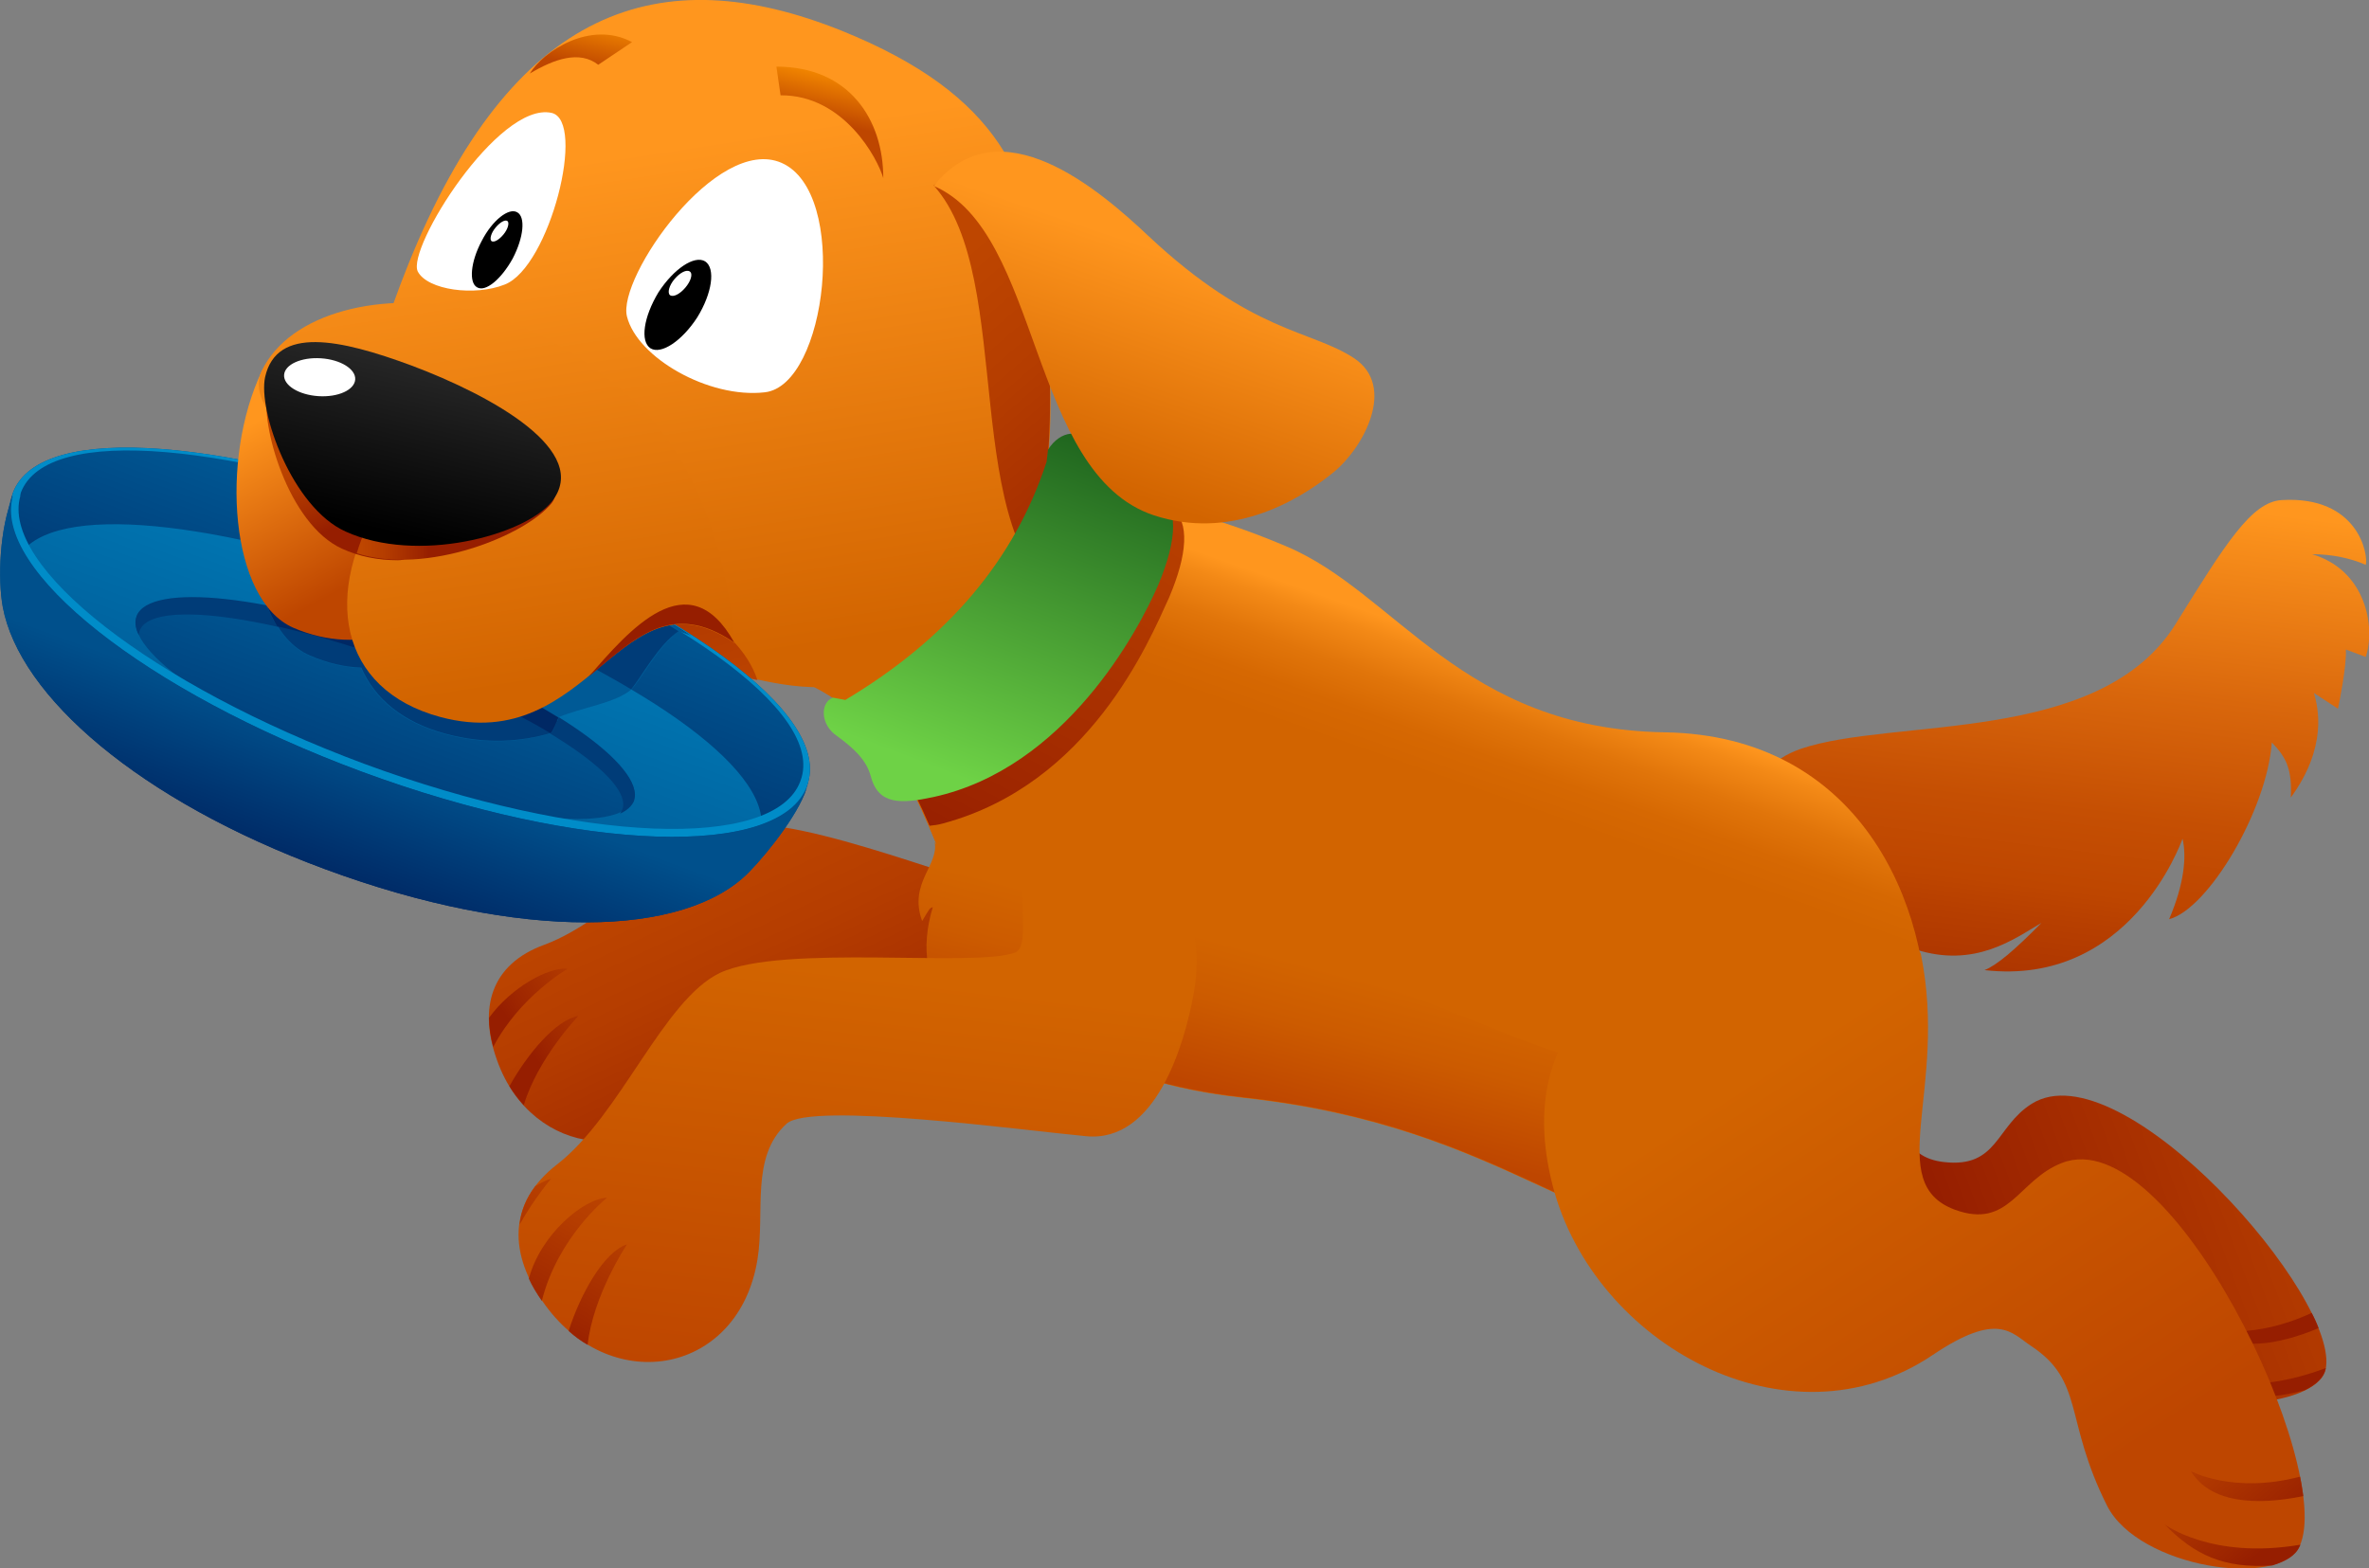
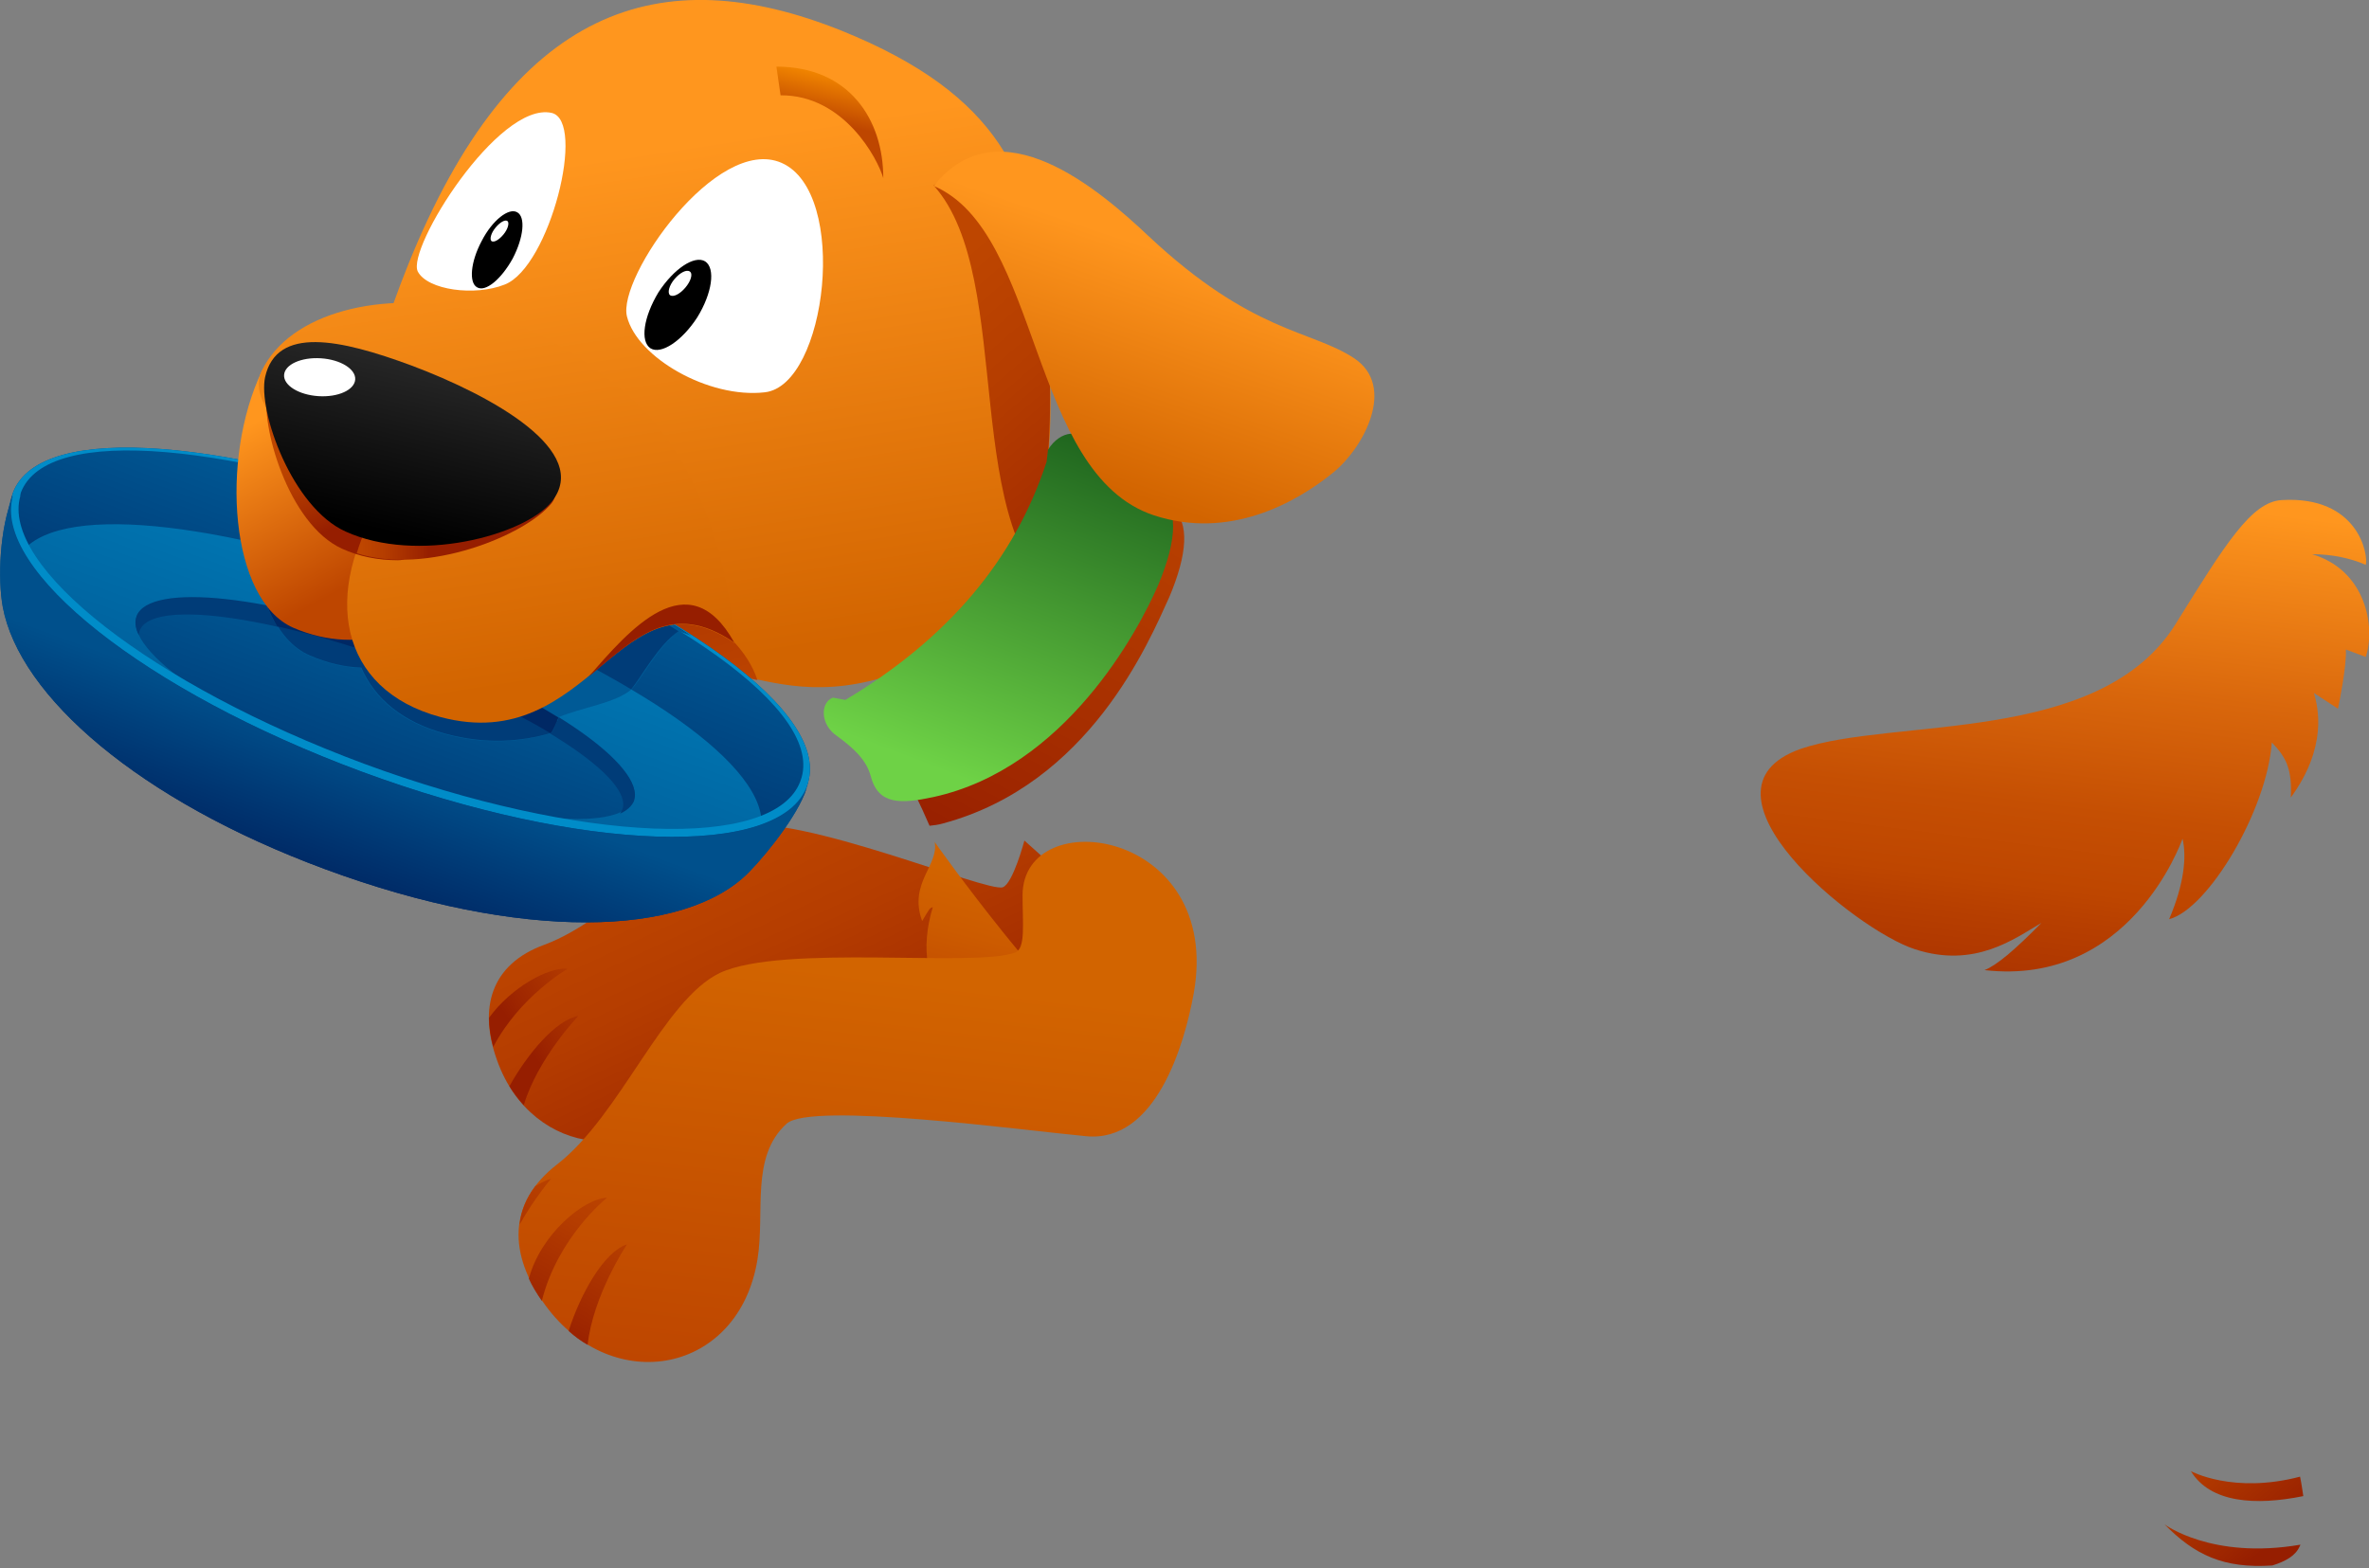
<svg xmlns="http://www.w3.org/2000/svg" id="dog_x5F_act_x5F_active" viewBox="0 87 512 339">
  <rect x="0" y="87" width="512" height="339" fill="#808080" stroke="none" />
  <linearGradient id="act_active_1_" x1="169.52" x2="204.4" y1="401.94" y2="327.21" gradientUnits="userSpaceOnUse" gradientTransform="matrix(.938 0 0 -.938 0 643.24)">
    <stop offset="0" stop-color="#BE4600" />
    <stop offset=".33" stop-color="#B53D00" />
    <stop offset=".87" stop-color="#9D2500" />
    <stop offset="1" stop-color="#961E00" />
  </linearGradient>
  <path fill="url(#act_active_1_)" d="M117.7 291.2c-11.6 4.2-14.4 13.7-10.2 25.2 7.5 20.8 32.9 23.7 42.8 3.9 4.2-8.2 4.2-19.7 13.3-23.3 6.8-2.7 45 15.1 56.1 19.6 12.9 5.3 25.5-12.1 28.6-20.1-4.2-6.3-13.1-15.6-26.9-27.8 0 0-2.5 9.4-4.7 10.1-3.5 1.1-43.7-15.9-57.2-13.3-13.4 2.6-27 20.2-41.8 25.7z" />
  <linearGradient id="act_active_2_" x1="145.24" x2="121.04" y1="369.47" y2="352.47" gradientUnits="userSpaceOnUse" gradientTransform="matrix(.938 0 0 -.938 0 643.24)">
    <stop offset="0" stop-color="#BE4600" />
    <stop offset=".33" stop-color="#B53D00" />
    <stop offset=".87" stop-color="#9D2500" />
    <stop offset="1" stop-color="#961E00" />
  </linearGradient>
  <path fill="url(#act_active_2_)" d="M110.1 321.8c.9 1.5 2 2.9 3.1 4.1 3-10.1 11.8-19.3 11.8-19.3-4.9.9-11 8.2-14.9 15.2zm12.6-25.4c-4.2-.4-12.3 4.1-17 10.6 0 2 .3 4.1.9 6.3 5.8-11 16.1-16.9 16.1-16.9z" />
  <linearGradient id="act_active_3_" x1="556.93" x2="444.29" y1="364.62" y2="322.75" gradientUnits="userSpaceOnUse" gradientTransform="matrix(.938 0 0 -.938 0 643.24)">
    <stop offset="0" stop-color="#BE4600" />
    <stop offset=".33" stop-color="#B53D00" />
    <stop offset=".87" stop-color="#9D2500" />
    <stop offset="1" stop-color="#961E00" />
  </linearGradient>
-   <path fill="url(#act_active_3_)" d="M342.2 350.4c15.3 26.1 56.2 37.4 80.2 14.3 10.8-10.5 14.4-7.1 18.8-5.7 12.1 4.1 9.7 11.6 22 25 8.9 9.6 37.4 7.5 39.4-.9 3.6-15.3-44.1-69.7-63.5-57.5-7.8 4.9-7.3 13.9-18.9 12.6-18.2-2-1.8-29-27.1-56.3-13.7-14.9-80.8 16.9-50.9 68.5z" />
-   <path fill="#961E00" d="M475.2 384.7c7.3 4.1 13.5 5.4 22.9 2.8 2.5-1.2 4.1-2.7 4.5-4.5 0-.1 0-.2.1-.3-16.7 6.4-27.5 2-27.5 2zm2.8-10.3c5.2 4.8 14.2 3.4 23.1-.3-.4-1.1-.9-2.2-1.5-3.3-12.4 5.8-21.6 3.6-21.6 3.6z" />
  <linearGradient id="act_active_4_" x1="482.18" x2="463.19" y1="479.82" y2="327.9" gradientUnits="userSpaceOnUse" gradientTransform="matrix(.938 0 0 -.938 0 643.24)">
    <stop offset="0" stop-color="#FF961E" />
    <stop offset=".04" stop-color="#F98F1B" />
    <stop offset=".29" stop-color="#D9670C" />
    <stop offset=".48" stop-color="#C54F03" />
    <stop offset=".6" stop-color="#BE4600" />
    <stop offset=".65" stop-color="#B73F00" />
    <stop offset=".87" stop-color="#9F2700" />
    <stop offset="1" stop-color="#961E00" />
  </linearGradient>
  <path fill="url(#act_active_4_)" d="M413.9 292.2c12.9 4.2 21.5-2.3 27.3-5.7-5.7 5.8-9.7 9.2-12.3 10.2 31.4 3.6 42.5-27.6 42.8-28.4.9 3.8.4 9.7-2.9 17.4 8.4-2.2 21.1-23.4 22.2-38.2 3.1 3.2 4.4 5.7 4.1 11.9 8-11 5.9-19.5 5-22.6l5.2 3.4c.2-.9 1.9-9.3 1.7-12.8 1 .4 4.3 1.6 4.3 1.6 2.2-6.7-.1-18.8-11.6-22.2 4.4 0 8.4.9 11.6 2.3.6-2-1.5-15-18.2-14-6.5.4-12.1 9.4-22.9 26.8-16.4 26.3-61 20.1-81.1 27-25.2 9 11.9 39.2 24.8 43.3z" />
  <linearGradient id="act_active_5_" x1="331.04" x2="320.68" y1="446.53" y2="417.18" gradientUnits="userSpaceOnUse" gradientTransform="matrix(.938 0 0 -.938 0 643.24)">
    <stop offset="0" stop-color="#FF961E" />
    <stop offset=".14" stop-color="#F38916" />
    <stop offset=".43" stop-color="#E1750A" />
    <stop offset=".72" stop-color="#D66802" />
    <stop offset="1" stop-color="#D26400" />
  </linearGradient>
-   <path fill="url(#act_active_5_)" d="M278 205.1c-33.4-14.2-46.5-8.1-67.7-22.3l-43.6 49c53.4 16.2 20.1 83.6 102 92.5 58.2 6.3 74.2 33.2 110.6 31.6 34.7-1.5 36.7-27.8 37.2-44.8.9-28.9-14.7-65.1-56.7-65.8-43.9-.7-58-30.2-81.8-40.2z" />
  <linearGradient id="act_active_6_" x1="319.89" x2="311.21" y1="365.74" y2="333.62" gradientUnits="userSpaceOnUse" gradientTransform="matrix(.938 0 0 -.938 0 643.24)">
    <stop offset="0" stop-color="#D26400" />
    <stop offset=".41" stop-color="#CC5B00" />
    <stop offset="1" stop-color="#BE4600" />
  </linearGradient>
-   <path fill="url(#act_active_6_)" d="M369.9 319.5c-36.4 1.6-51.2-18.2-108.7-29.3-56.7-10.9-35.7-32.7-69.5-41.3 19.3 26.1 13.2 68.4 77 75.3 58.2 6.3 74.2 33.2 110.6 31.6C414 354.3 416 328 416.5 311c.3-11.5-11.9 7.1-46.6 8.5z" />
  <linearGradient id="act_active_7_" x1="244.19" x2="235.55" y1="414.98" y2="383.04" gradientUnits="userSpaceOnUse" gradientTransform="matrix(.938 0 0 -.938 0 670.428)">
    <stop offset="0" stop-color="#D26400" />
    <stop offset=".41" stop-color="#CC5B00" />
    <stop offset="1" stop-color="#BE4600" />
  </linearGradient>
  <path fill="url(#act_active_7_)" d="M248.5 323.1l-1.9-3.1c-19.5-15.3-44.6-51-44.6-51 1 5-5.7 8.9-2.7 17.1 1.6-2.7 1.6-2.8 2.3-3-2.7 8.9-1.4 16.9 4.1 22.7h.1c.9-1.6 1.6-3.1 2.3-4.8 4.5 8.3 11 15 19.5 20.4l-1.2-5.1c6.8 5 14.1 7.4 22.1 6.8z" />
  <linearGradient id="act_active_8_" x1="268.37" x2="210.55" y1="510.2" y2="399.28" gradientUnits="userSpaceOnUse" gradientTransform="matrix(.938 0 0 -.938 0 643.24)">
    <stop offset="0" stop-color="#BE4600" />
    <stop offset=".33" stop-color="#B53D00" />
    <stop offset=".87" stop-color="#9D2500" />
    <stop offset="1" stop-color="#961E00" />
  </linearGradient>
  <path fill="url(#act_active_8_)" d="M184.9 240.8l-.9-.2c8.1 6.7 12.8 15.4 16.9 24.9.9-.1 1.9-.2 2.9-.5 31.6-8.5 44.4-39 48.9-48.9 3.9-9.2 4.5-16.2.6-19.3-9.8-2.3-17.5-3.3-25.3-5.7-7.5 20.4-21.8 36.9-43.1 49.7z" />
  <linearGradient id="act_active_9_" x1="151.92" x2="170.23" y1="558.87" y2="441.12" gradientUnits="userSpaceOnUse" gradientTransform="matrix(.938 0 0 -.938 0 643.24)">
    <stop offset="0" stop-color="#FF961E" />
    <stop offset="1" stop-color="#D26400" />
  </linearGradient>
  <path fill="url(#act_active_9_)" d="M181.8 93.6c-39-15.6-71.1-5.5-93.7 50.9-34.1 85.2 17.2 96.4 26.5 92.9-.2 3.3 11.5 3.9 17.6.1 26.3-16.5 33.3 9.8 71.6-9.2 21.7-10.8 25.8-39.7 22-77.7-2.5-24.8-9.3-43-44-57z" />
  <linearGradient id="act_active_10_" x1="141.82" x2="127.72" y1="422.5" y2="473.42" gradientUnits="userSpaceOnUse" gradientTransform="matrix(.938 0 0 -.938 0 643.24)">
    <stop offset="0" stop-color="#BE4600" />
    <stop offset=".33" stop-color="#B53D00" />
    <stop offset=".87" stop-color="#9D2500" />
    <stop offset="1" stop-color="#961E00" />
  </linearGradient>
  <path fill="url(#act_active_10_)" d="M150.1 219.2c-11.3-6.2-37.7-12.1-55 14.2 8 4.7 16.2 5.3 19.3 4.1-.2 3.3 11.5 3.9 17.6.1 13.4-8.3 21.7-5.7 31.7-3.6-2-6.1-7.4-11.4-13.6-14.8z" />
  <linearGradient id="act_active_11_" x1="48.93" x2="48.93" y1="436.37" y2="381.55" gradientUnits="userSpaceOnUse" gradientTransform="matrix(.88 .325 .325 -.88 -91.56 580.32)">
    <stop offset="0" stop-color="#0078B4" />
    <stop offset="1" stop-color="#005A96" />
  </linearGradient>
  <path fill="url(#act_active_11_)" d="M174.1 257.9c-6.1 16.5-49.4 15.6-96.9-1.9s-80.9-45-74.7-61.5c6.1-16.4 47-9.2 94.4 8.3s83.3 38.6 77.2 55.1z" />
  <linearGradient id="act_active_12_" x1="48.86" x2="48.86" y1="450.61" y2="409.62" gradientUnits="userSpaceOnUse" gradientTransform="matrix(.88 .325 .325 -.88 -91.56 580.32)">
    <stop offset="0" stop-color="#005A96" />
    <stop offset="1" stop-color="#003C78" />
  </linearGradient>
  <path fill="url(#act_active_12_)" d="M98.1 199.6c-47.3-17.5-89.3-21.9-95.3-6.1-1.4 3.7-.5 8 2.1 12.6 9-10.8 45.8-5.8 87.3 9.5s72.7 35.5 72.4 49.5c5-1.8 8.4-4.6 9.8-8.2 5.9-15.8-28.9-39.8-76.3-57.3z" />
  <linearGradient id="act_active_13_" x1="49" x2="49" y1="421.69" y2="382.85" gradientUnits="userSpaceOnUse" gradientTransform="matrix(.88 .325 .325 -.88 -91.56 580.32)">
    <stop offset="0" stop-color="#005A96" />
    <stop offset="1" stop-color="#003C78" />
  </linearGradient>
  <path fill="url(#act_active_13_)" d="M136.9 259.9c-2.7 7.4-29 4.6-58.7-6.4-29.7-11-51.5-25.8-48.6-33.3 2.7-7.4 28.5-3.1 58.1 7.9s52 24.5 49.2 31.8z" />
  <path fill="#003C78" d="M88.2 226.6c-29.7-11-55.9-13.8-58.7-6.4-.4 1.2-.3 2.5.5 4.1 0-.4.1-.7.2-1 2.5-6.7 27.8-3.4 56.6 7.3 28.8 10.6 50.2 24.7 47.7 31.4-.1.3-.3.6-.5.9 1.5-.7 2.5-1.6 3-2.7 2.7-7.6-19.1-22.7-48.8-33.6z" />
  <linearGradient id="act_active_14_" x1="49.05" x2="49.05" y1="394.5" y2="362.99" gradientUnits="userSpaceOnUse" gradientTransform="matrix(.88 .325 .325 -.88 -91.56 580.32)">
    <stop offset="0" stop-color="#00508C" />
    <stop offset="1" stop-color="#002864" />
  </linearGradient>
  <path fill="url(#act_active_14_)" d="M174.6 256.4c-.1.2-.1.3-.1.5-5.8 15.8-48.9 14.4-96.3-3.1-46.7-17.3-80-43.7-75.4-59.6-2.9 7-3.3 18-2.2 24C4.2 237.5 30 260 70.3 274.9c42.2 15.6 77.7 14.8 91.6.6 4.3-4.4 11.5-13.6 12.7-19.1z" />
  <path fill="#008CC8" d="M98.1 199.6c-47.3-17.5-89.3-21.9-95.3-6.1-.1.2-.1.3-.1.5-.1.2-.2.4 0 .2-4.7 15.9 28.7 42.3 75.4 59.6 47.4 17.5 90.5 18.9 96.3 3.1 5.9-15.8-28.9-39.8-76.3-57.3zm-19.4 52.5c-45.8-17-78.7-42.7-74.3-57.9-.1.3 0 0 0-.2s.1-.3.1-.5c5.7-15.1 46.7-10.5 93.3 6.7 46.5 17.2 80.9 40.5 75.2 55.6-5.5 15.2-47.7 13.5-94.3-3.7z" />
  <path fill="#005A96" d="M145.5 224.5c-13.2-7.5-30-14.9-48.5-21.8-14.8-5.5-29-9.9-41.7-13-2.5 16.9 1.4 34.6 11.6 39.1 3.7 1.6 7.4 2.5 11.1 2.6 2.9 6.7 8.9 11.8 18.2 14.3 8.5 2.3 16.2 1.8 22.9-.2.4-.4 1.2-2.3 1.7-3.5 5-2.1 12.2-3 15.7-6 1.9-1.9 5.2-8.2 9-11.5z" />
  <linearGradient id="act_active_15_" x1="49.05" x2="49.05" y1="394.5" y2="362.99" gradientUnits="userSpaceOnUse" gradientTransform="matrix(.88 .325 .325 -.88 -91.56 580.32)">
    <stop offset="0" stop-color="#00508C" />
    <stop offset="1" stop-color="#002864" />
  </linearGradient>
  <path fill="url(#act_active_15_)" d="M174.6 256.4c-.1.2-.1.3-.1.5-5.8 15.8-48.9 14.4-96.3-3.1-46.7-17.3-80-43.7-75.4-59.6-2.9 7-3.3 18-2.2 24C4.2 237.5 30 260 70.3 274.9c42.2 15.6 77.7 14.8 91.6.6 4.3-4.4 11.5-13.6 12.7-19.1z" />
  <path fill="#003C78" d="M98.1 199.6c-15-5.5-29.5-9.8-42.5-12.5-1 5.7-1.4 11.6-.9 17.1 11.5 2.6 24.3 6.4 37.5 11.3 16.9 6.3 32.2 13.3 44.2 20.5 2-2.3 5.9-9.7 10.3-12.6.7.1 1.5.4 2.5.9-13.3-8.7-31-17.3-51.1-24.7z" />
  <path fill="#005A96" d="M97.9 200.3c19 7 35.9 15.1 49 23.3.6.1 1.5.4 2.5.9-13.4-8.6-31.3-17.2-51.2-24.6-15-5.5-29.5-9.8-42.5-12.5 0 .2-.1.4-.1.6 12.8 2.6 27.3 6.7 42.3 12.3z" />
  <path fill="#003C78" d="M87.7 228.1c-10.6-3.9-20.7-7-29.4-9 2 4.5 4.9 8 8.7 9.6 3.7 1.6 7.4 2.5 11.1 2.6 2.9 6.7 8.9 11.8 18.2 14.3 8.5 2.3 16.2 1.8 22.9-.2.3-.3.9-1.5 1.3-2.5-8.8-5-20.1-10.1-32.8-14.8z" />
  <path fill="#002864" d="M88.2 226.6c-11-4.1-21.5-7-30.5-8.7.6 1.6 1.4 3.1 2.2 4.5 8.1 1.8 17.3 4.5 26.9 8.1 12.6 4.7 23.8 10 32.2 15 .4-.4 1.2-2.3 1.7-3.4-8.5-5.3-19.7-10.8-32.5-15.5z" />
  <linearGradient id="act_active_16_" x1="34.37" x2="62.96" y1="467.01" y2="434.33" gradientUnits="userSpaceOnUse" gradientTransform="matrix(.914 .208 .208 -.914 -65.675 593.71)">
    <stop offset="0" stop-color="#FF961E" />
    <stop offset="1" stop-color="#BE4600" />
  </linearGradient>
  <path fill="url(#act_active_16_)" d="M56.6 167.2c-9.1 19.1-6.9 49.5 6.8 55.5 14.8 6.4 28.6.2 40.1-9.8 18.4-15.9-40.8-58.6-46.9-45.7z" />
  <linearGradient id="act_active_17_" x1="102.57" x2="120.71" y1="551.51" y2="434.98" gradientUnits="userSpaceOnUse" gradientTransform="matrix(.938 0 0 -.938 0 643.24)">
    <stop offset="0" stop-color="#FF961E" />
    <stop offset="1" stop-color="#D26400" />
  </linearGradient>
  <path fill="url(#act_active_17_)" d="M134.2 171.2c-3.8-3.2-15.8-13.4-32.6-17.2-18.8-4.3-39 .4-45.1 13.3-3.6 7.6 9.7 19.3 26.3 27.1-13.4 20.8-9.6 41.7 12.4 47.6 32.7 8.7 38.8-32.9 63.5-16 .1-.1-1.5-36.6-24.5-54.8z" />
  <linearGradient id="act_active_18_" x1="43.4" x2="54.22" y1="459.01" y2="443.49" gradientUnits="userSpaceOnUse" gradientTransform="matrix(.914 .208 .208 -.914 -65.675 593.71)">
    <stop offset="0" stop-color="#BE4600" />
    <stop offset=".33" stop-color="#B53D00" />
    <stop offset=".87" stop-color="#9D2500" />
    <stop offset="1" stop-color="#961E00" />
  </linearGradient>
  <path fill="url(#act_active_18_)" d="M57.8 171.4c-1.6 7.4 4.5 28.9 16.1 34.2 3.7 1.7 7.8 2.5 12.1 2.5 13.7.1-25.7-48-28.2-36.7z" />
  <linearGradient id="act_active_19_" x1="54.95" x2="70.27" y1="450.66" y2="453.92" gradientUnits="userSpaceOnUse" gradientTransform="matrix(.914 .208 .208 -.914 -65.675 593.71)">
    <stop offset="0" stop-color="#BE4600" />
    <stop offset=".33" stop-color="#B53D00" />
    <stop offset=".87" stop-color="#9D2500" />
    <stop offset="1" stop-color="#961E00" />
  </linearGradient>
  <path fill="url(#act_active_19_)" d="M119.2 195.8c3.6-4.5-5.3-11.2-17.3-16.9-7 3.8-13.8 8.9-18.9 15.3-2.7 4.2-4.7 8.3-5.9 12.4 15.1 4.8 36.4-3.8 42.1-10.8z" />
  <linearGradient id="act_active_20_" x1="63.15" x2="63.15" y1="494.68" y2="442.82" gradientUnits="userSpaceOnUse" gradientTransform="matrix(.914 .208 .208 -.914 -65.675 593.71)">
    <stop offset="0" stop-color="#323232" />
    <stop offset="1" />
  </linearGradient>
  <path fill="url(#act_active_20_)" d="M88.9 166c-15.4-5.7-29.1-8.6-31.6 2.5-1.6 7.3 5.8 28.2 17.4 33.4 15.4 7 38.5.9 44.5-6.4 8.8-10.9-12.7-22.9-30.3-29.5z" />
  <path fill="#961E00" d="M158.7 225.9c-9.9-17.8-22.8-2.6-31.5 7.4 9.9-8.2 17.9-16.7 31.5-7.4z" />
  <ellipse cx="69.1" cy="168.6" fill="#FFF" transform="rotate(93.67 69.12 168.563)" rx="4.1" ry="7.7" />
  <path fill="#FFF" d="M168.9 122.2c14.7 6.4 9.8 48.1-3.6 49.6-12.1 1.4-27.6-7.5-29.8-16.4-2.1-8.4 19.4-39.3 33.4-33.2z" />
  <path d="M150.7 155.6c-3.3 5.1-7.8 8.1-10.1 6.7-2.3-1.5-1.5-6.8 1.7-12.1 3.3-5.1 7.8-8.1 10.1-6.7 2.3 1.5 1.5 6.9-1.7 12.1z" />
  <linearGradient id="act_active_21_" x1="215.65" x2="274.16" y1="529.55" y2="461.87" gradientUnits="userSpaceOnUse" gradientTransform="matrix(.938 0 0 -.938 0 643.24)">
    <stop offset="0" stop-color="#BE4600" />
    <stop offset=".33" stop-color="#B53D00" />
    <stop offset=".87" stop-color="#9D2500" />
    <stop offset="1" stop-color="#961E00" />
  </linearGradient>
  <path fill="url(#act_active_21_)" d="M226.2 188.6c1.2-11.1.9-23.9-.5-37.9-.9-8.3-2.1-15.8-4.8-22.7-5.9-4.6-12.3-6.2-19.1-.9 18.1 20.2 4.8 76.1 29.2 90.9 14.5 8.8 7.5-26.2-4.8-29.4z" />
  <path fill="#FFF" d="M148.1 149.2c-1.2 1.4-2.6 2.1-3.3 1.6-.6-.5-.2-2.1 1-3.5s2.6-2.1 3.3-1.6c.7.5.2 2.1-1 3.5zm-28.9-37.8c7.6 1.7-.4 33.3-10.1 37.1-6.5 2.6-16.7 1.2-18.8-2.8-2.5-4.9 17.4-36.8 28.9-34.3z" />
  <path d="M110.8 142.9c-2.5 4.5-5.9 7.3-7.7 6.2-1.8-1-1.4-5.5 1-10 2.3-4.5 5.9-7.3 7.7-6.2 1.8 1 1.4 5.4-1 10z" />
  <path fill="#FFF" d="M108.8 137.7c-1 1.2-2.1 1.8-2.6 1.4-.4-.4-.1-1.7.9-2.9s2.1-1.8 2.6-1.4c.4.4.1 1.7-.9 2.9z" />
  <linearGradient id="act_active_22_" x1="81.89" x2="81.89" y1="571.18" y2="557.57" gradientUnits="userSpaceOnUse" gradientTransform="matrix(.914 .208 .208 -.914 -65.675 593.71)">
    <stop offset="0" stop-color="#FF9600" />
    <stop offset="1" stop-color="#BE4600" />
  </linearGradient>
-   <path fill="url(#act_active_22_)" d="M129.3 101l7.3-4.9c-9-4.8-19.2 2-22.1 6.8 5.2-3.1 10.7-5.1 14.8-1.9z" />
+   <path fill="url(#act_active_22_)" d="M129.3 101l7.3-4.9z" />
  <linearGradient id="act_active_23_" x1="141.15" x2="141.15" y1="571.18" y2="557.57" gradientUnits="userSpaceOnUse" gradientTransform="matrix(.914 .208 .208 -.914 -65.675 593.71)">
    <stop offset="0" stop-color="#FF9600" />
    <stop offset="1" stop-color="#BE4600" />
  </linearGradient>
  <path fill="url(#act_active_23_)" d="M167.8 101.4l.9 6.2c13.7-.1 21 13.7 22.2 17.9 0-12.7-7.4-24.1-23.1-24.1z" />
  <linearGradient id="act_active_24_" x1="217.5" x2="247.28" y1="415.22" y2="494.2" gradientUnits="userSpaceOnUse" gradientTransform="matrix(.938 0 0 -.938 0 643.24)">
    <stop offset="0" stop-color="#6ED246" />
    <stop offset="1" stop-color="#1E641E" />
  </linearGradient>
  <path fill="url(#act_active_24_)" d="M226.2 186.8c-6.9 21.2-21.4 38.3-43.5 51.5l-2.7-.5c-2.8 1.1-2.7 5.9.9 8.3 3.4 2.5 6.3 5 7.3 8.7 1.6 6.2 6.5 6 13.5 4.5 28.5-6.2 44.3-35.9 48.6-45.8 4.2-10 4.6-17.3-.5-20.1-5.2-2.8-9-6-12.8-10.1-3.6-3.8-7.8-3.3-10.5.9l-.3 2.6z" />
  <linearGradient id="act_active_25_" x1="268.46" x2="251.77" y1="534.79" y2="481.84" gradientUnits="userSpaceOnUse" gradientTransform="matrix(.938 .022 .022 -.938 -10.994 637.433)">
    <stop offset="0" stop-color="#FF961E" />
    <stop offset="1" stop-color="#D26400" />
  </linearGradient>
  <path fill="url(#act_active_25_)" d="M249.4 198.4c16.2 5.3 30.6-2.6 38.8-9.3 6.5-5.3 13.7-18.6 4.4-24.7-9.3-6.1-22-5.4-44.3-26.3-10.5-9.9-32.3-28.8-46.5-10.9 23.3 9.9 20.5 62.2 47.6 71.2z" />
  <linearGradient id="act_active_26_" x1="407.35" x2="472.95" y1="347.66" y2="246.68" gradientUnits="userSpaceOnUse" gradientTransform="matrix(.938 0 0 -.938 0 643.24)">
    <stop offset="0" stop-color="#D26400" />
    <stop offset="1" stop-color="#BE4600" />
  </linearGradient>
-   <path fill="url(#act_active_26_)" d="M335.6 343.4c8.9 34.2 50.9 57.5 82.1 36.5 14.1-9.5 17-4.8 21.2-2 11.7 7.7 7.1 15.9 16.5 34.6 6.8 13.4 37.3 18 41.6 8.7 7.8-16.7-27.8-92.1-51.4-82.8-9.5 3.7-11.3 14.4-23.1 10.1-15.6-5.8-1.5-25.9-7.3-55-2.1-11.3-95.8-13.1-79.6 49.9z" />
  <linearGradient id="act_active_27_" x1="494.64" x2="512.36" y1="226.04" y2="192.22" gradientUnits="userSpaceOnUse" gradientTransform="matrix(.91 -.218 -.218 -.91 65.885 707.715)">
    <stop offset="0" stop-color="#BE4600" />
    <stop offset=".33" stop-color="#B53D00" />
    <stop offset=".87" stop-color="#9D2500" />
    <stop offset="1" stop-color="#961E00" />
  </linearGradient>
  <path fill="url(#act_active_27_)" d="M467.8 416.5c6.5 6.6 12.7 9.6 23.3 8.9 2.9-.9 5-2.1 5.9-4.1.1-.1.1-.3.2-.4-19.2 3.3-29.4-4.4-29.4-4.4zm5.7-11.5c4.2 6.9 14 7.5 24.3 5.4-.2-1.3-.4-2.8-.7-4.2-14.5 3.8-23.6-1.2-23.6-1.2z" />
  <linearGradient id="act_active_28_" x1="201.12" x2="189.61" y1="368.55" y2="274.18" gradientUnits="userSpaceOnUse" gradientTransform="matrix(.938 0 0 -.938 0 643.24)">
    <stop offset="0" stop-color="#D26400" />
    <stop offset="1" stop-color="#BE4600" />
  </linearGradient>
  <path fill="url(#act_active_28_)" d="M120.4 338.7c-10.7 8.3-10.6 19.4-2.5 30.5 14.6 19.9 41.8 14.7 45.8-9.9 1.7-10.3-1.6-22.2 6.3-29.4 5.3-4.8 51.7 1.5 64.7 2.7 15.1 1.5 21.3-19.8 23.3-30.9 6.3-35.5-36.9-41.4-37-21.2 0 6.2.7 11.5-1.6 12.4-8.6 3.3-50.2-1.9-63.8 4.4-12.3 5.9-21.5 30.8-35.2 41.4z" />
  <linearGradient id="act_active_29_" x1="141.03" x2="121.46" y1="322.02" y2="287.78" gradientUnits="userSpaceOnUse" gradientTransform="matrix(.938 0 0 -.938 0 643.24)">
    <stop offset="0" stop-color="#BE4600" />
    <stop offset=".33" stop-color="#B53D00" />
    <stop offset=".87" stop-color="#9D2500" />
    <stop offset="1" stop-color="#961E00" />
  </linearGradient>
  <path fill="url(#act_active_29_)" d="M131.2 345.9c-5.1.2-14.4 8-16.9 17.5.7 1.6 1.7 3.2 2.8 4.8 3.5-13.9 14.1-22.3 14.1-22.3zm-8.3 28.8c1.3 1.2 2.7 2.2 4.1 3 1.2-10.8 8.5-21.7 8.5-21.7-5 1.6-10.1 10.8-12.6 18.7zm-7.2-31.3c-2 2.6-3.1 5.4-3.4 8.3 3.2-5.7 6.8-9.9 6.8-9.9-1.1.3-2.2.9-3.4 1.6z" />
</svg>